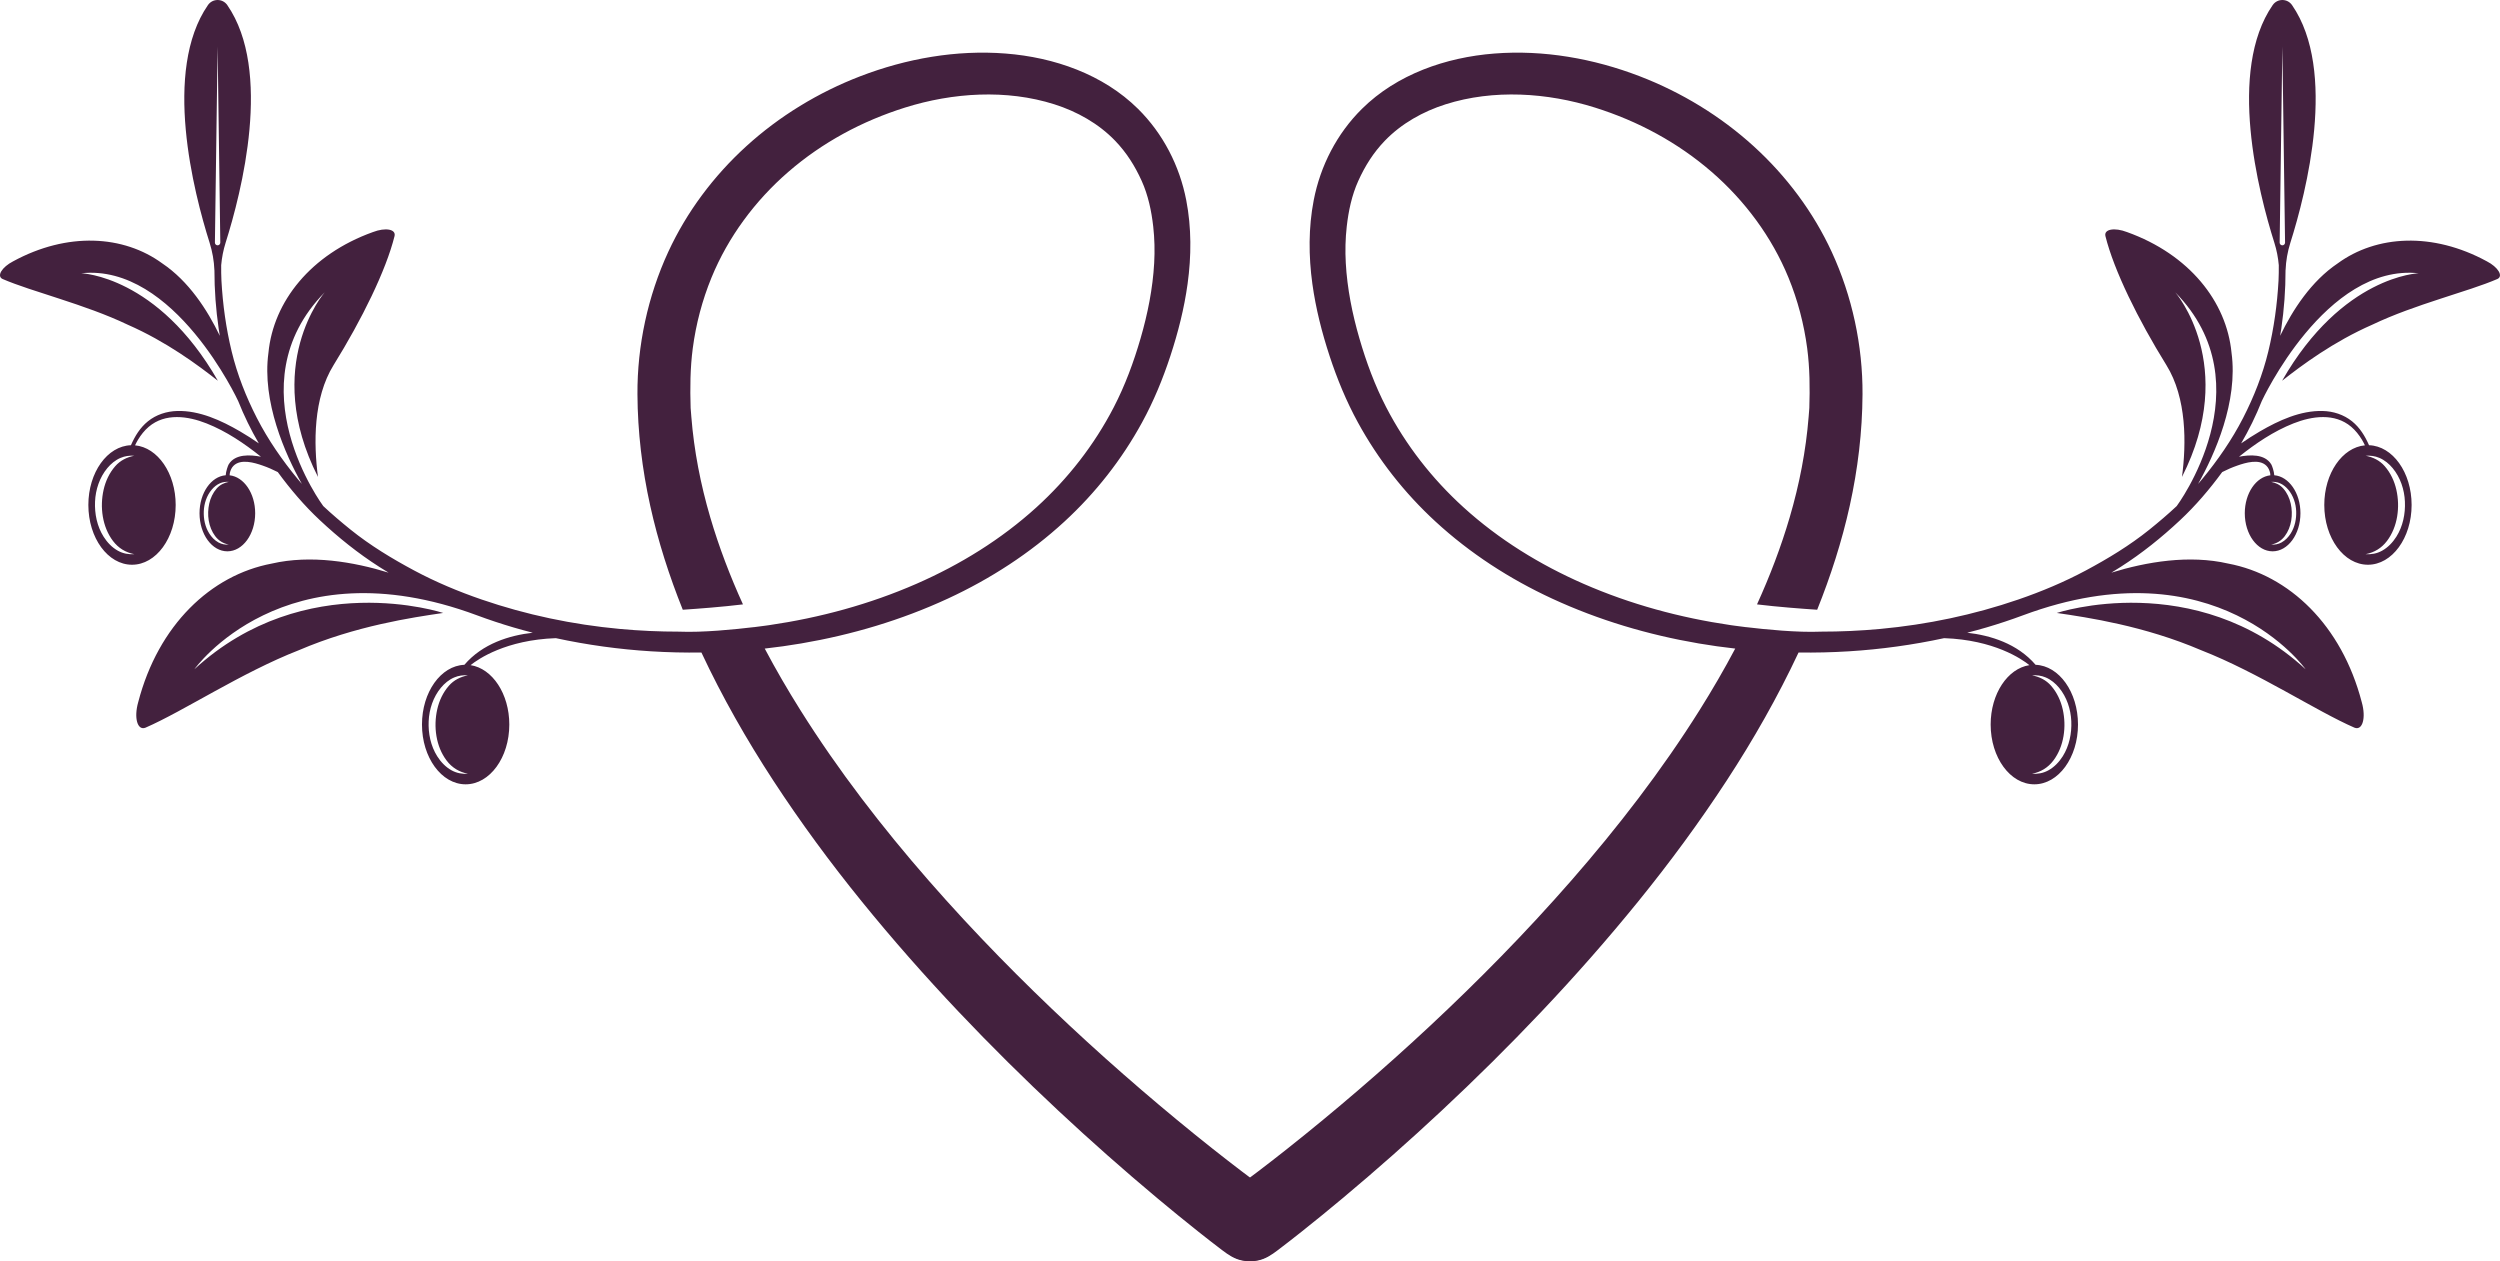
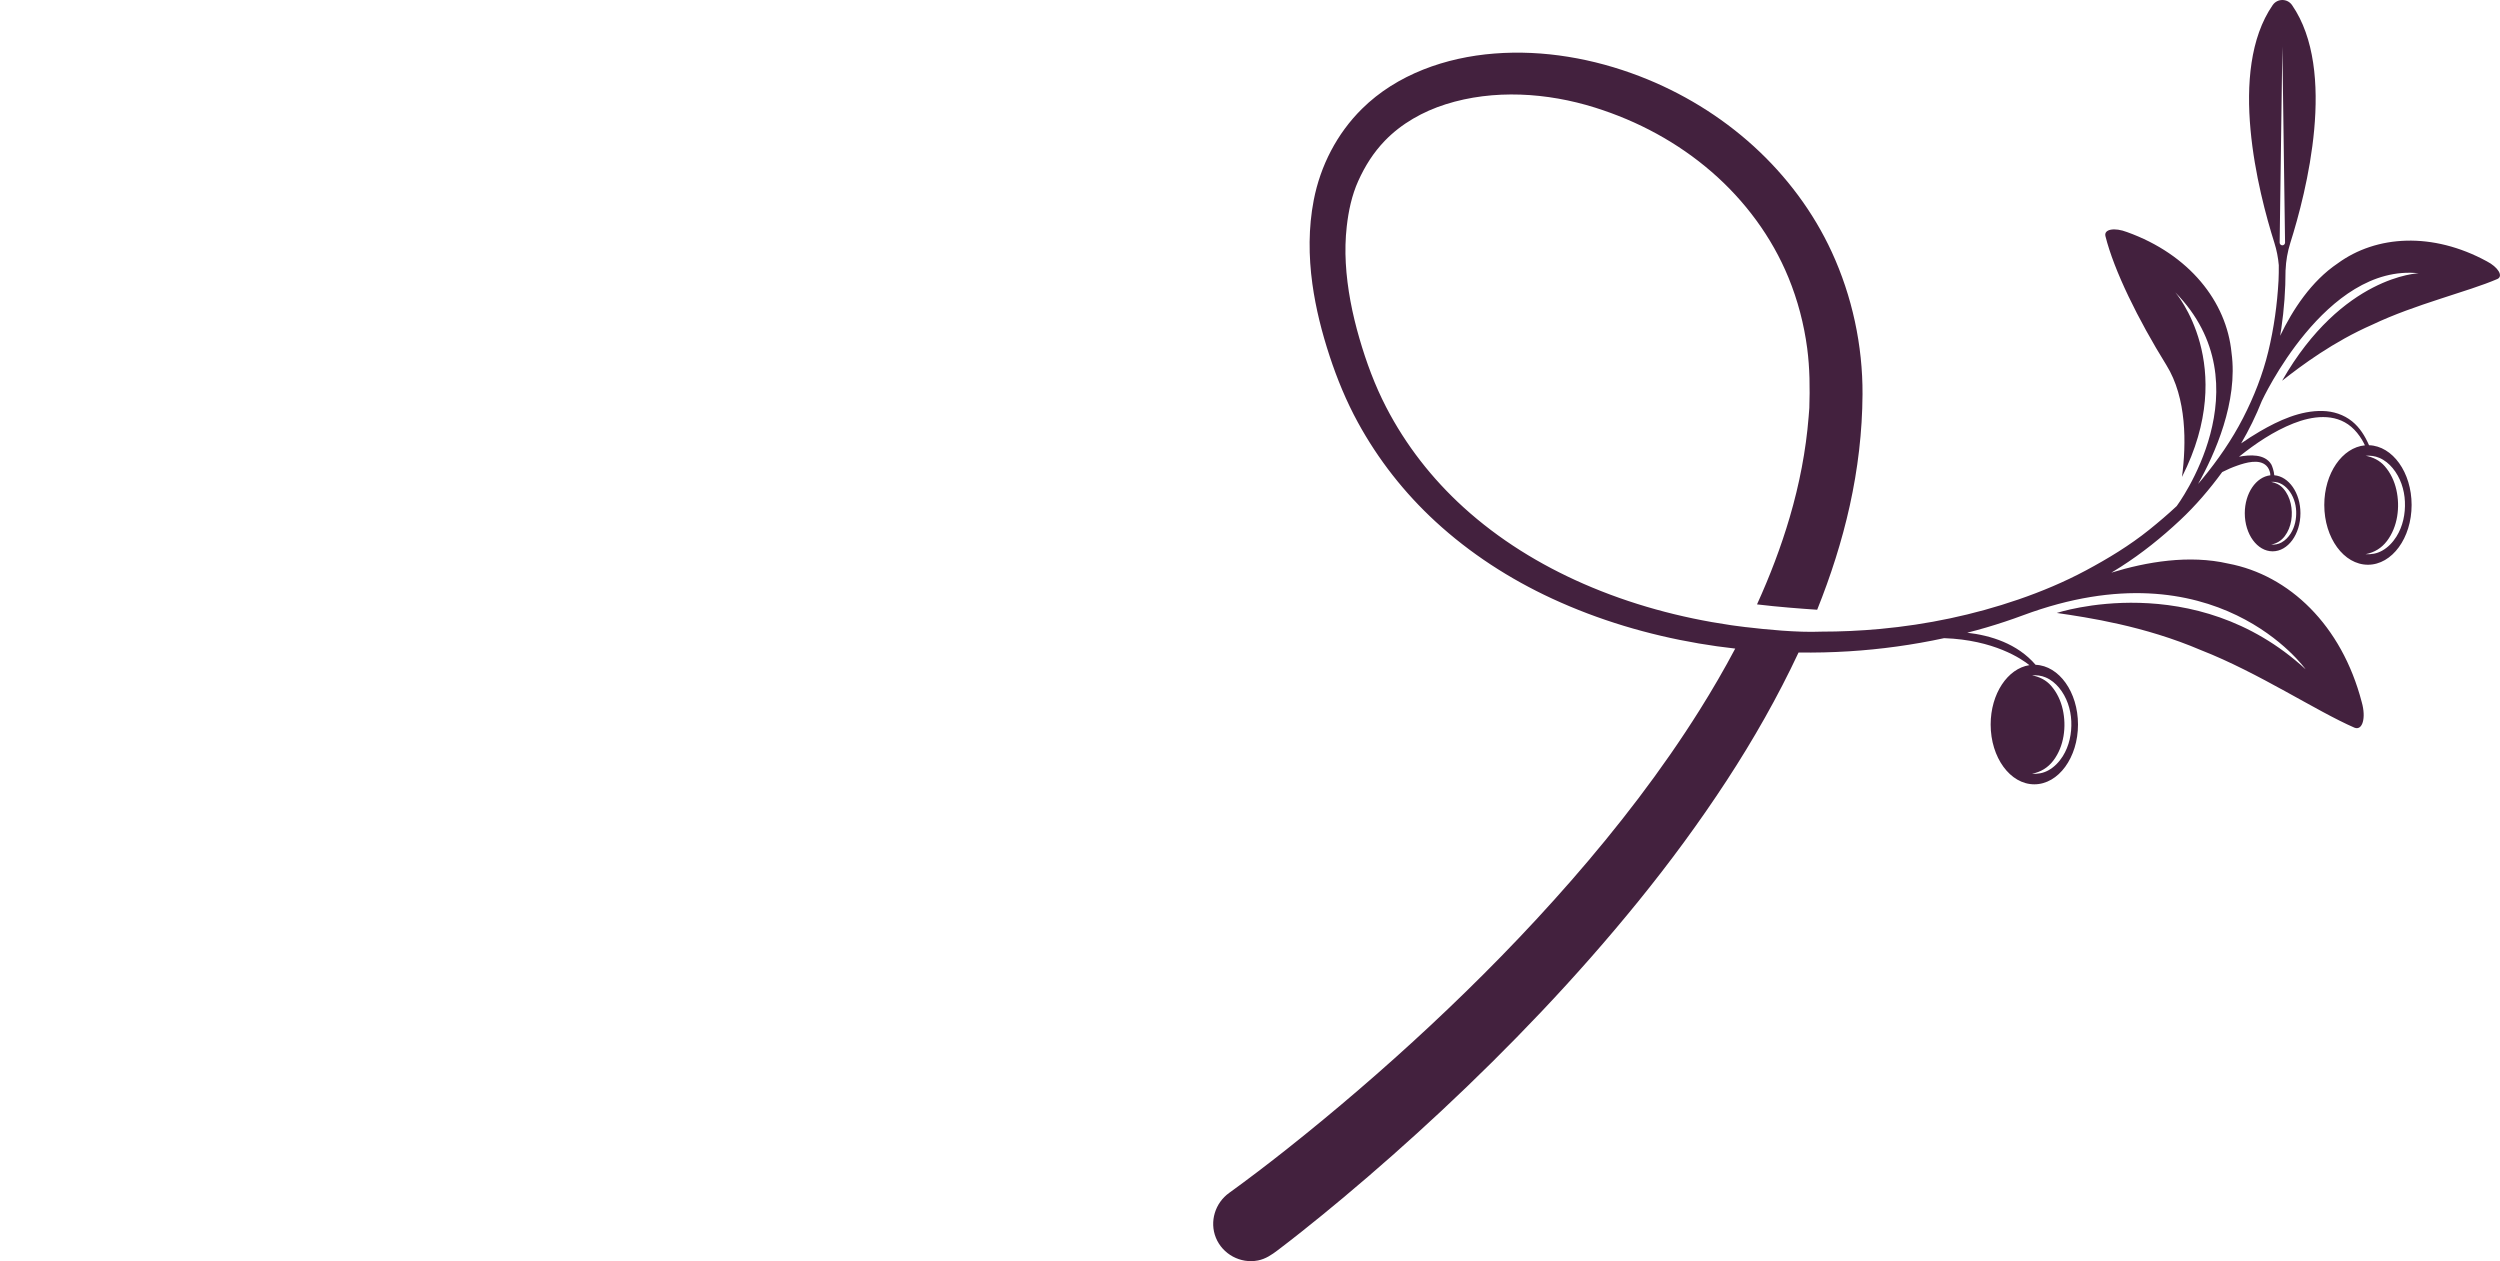
<svg xmlns="http://www.w3.org/2000/svg" fill="#000000" height="696.6" preserveAspectRatio="xMidYMid meet" version="1" viewBox="0.0 0.0 1380.9 696.6" width="1380.9" zoomAndPan="magnify">
  <defs>
    <clipPath id="a">
      <path d="M 670 0 L 1380.879 0 L 1380.879 696.609 L 670 696.609 Z M 670 0" />
    </clipPath>
    <clipPath id="b">
-       <path d="M 0 0 L 711 0 L 711 696.609 L 0 696.609 Z M 0 0" />
-     </clipPath>
+       </clipPath>
  </defs>
  <g>
    <g clip-path="url(#a)" id="change1_2">
      <path d="M 1260.68 25.656 L 1262.172 133.996 C 1262.18 134.828 1261.512 135.508 1260.68 135.508 C 1259.852 135.508 1259.18 134.828 1259.191 133.996 Z M 1321.602 258.562 C 1325.871 263.699 1328.109 270.457 1328.379 277.09 C 1328.672 283.82 1327.281 290.707 1323.648 296.461 C 1321.66 299.605 1319.02 302.395 1315.75 304.203 C 1312.871 305.797 1309.91 306.293 1306.66 306.109 C 1311.531 305.148 1315.461 302.777 1318.48 298.797 C 1324.422 290.945 1325.781 280.004 1323.66 270.566 C 1322.578 265.762 1320.48 261.234 1317.23 257.512 C 1314.441 254.312 1310.77 252.531 1306.66 251.727 C 1309.359 251.574 1311.789 251.859 1314.309 252.922 C 1317.148 254.125 1319.641 256.199 1321.602 258.562 Z M 1263.988 270.52 C 1266.719 273.793 1268.141 278.098 1268.32 282.324 C 1268.5 286.613 1267.609 291.004 1265.301 294.668 C 1264.031 296.672 1262.352 298.449 1260.27 299.605 C 1258.43 300.617 1256.539 300.938 1254.469 300.82 C 1257.57 300.207 1260.078 298.695 1262 296.16 C 1265.789 291.156 1266.66 284.184 1265.309 278.172 C 1264.621 275.105 1263.281 272.223 1261.211 269.852 C 1259.43 267.809 1257.09 266.676 1254.469 266.16 C 1256.199 266.066 1257.738 266.246 1259.34 266.926 C 1261.16 267.691 1262.738 269.012 1263.988 270.52 Z M 1137.32 379.852 C 1141.59 384.988 1143.828 391.746 1144.102 398.379 C 1144.391 405.109 1142.988 411.996 1139.371 417.75 C 1137.379 420.895 1134.738 423.684 1131.469 425.492 C 1128.59 427.086 1125.629 427.582 1122.379 427.398 C 1127.25 426.438 1131.18 424.066 1134.199 420.086 C 1140.141 412.234 1141.5 401.293 1139.379 391.855 C 1138.301 387.051 1136.199 382.523 1132.949 378.801 C 1130.16 375.602 1126.488 373.82 1122.379 373.016 C 1125.078 372.863 1127.512 373.148 1130.02 374.211 C 1132.871 375.414 1135.352 377.488 1137.32 379.852 Z M 1373.641 144.352 C 1343.68 128.047 1312.648 129.832 1291.23 145.5 C 1276.691 155.27 1266.359 171.121 1259.461 185.488 C 1259.68 184.195 1259.898 182.902 1260.09 181.609 C 1261.66 170.824 1262.449 160.07 1262.441 149.211 L 1262.461 149.211 C 1262.672 144.082 1263.551 139 1265.102 134.098 C 1273.969 106.043 1291.059 39.09 1266.031 2.812 C 1263.441 -0.934 1257.93 -0.934 1255.34 2.812 C 1230.301 39.09 1247.398 106.043 1256.27 134.098 C 1257.539 138.125 1258.34 142.273 1258.711 146.469 C 1258.719 149.289 1258.719 152.109 1258.57 154.934 C 1257.84 168.207 1256.039 181.191 1252.922 194.125 C 1249.859 206.824 1244.961 219.246 1239 230.859 C 1232.75 243.035 1225.031 254.133 1216.359 264.688 C 1215.629 265.574 1214.879 266.438 1214.129 267.309 C 1223.371 250.902 1236.301 221.848 1232.602 194.828 C 1229.879 166.574 1209.23 140.52 1174.898 128.188 C 1167.969 125.516 1162 126.578 1162.961 130.438 C 1167.66 149.352 1180.961 176.402 1196.621 201.66 C 1207.922 219.879 1207.672 245.062 1205.238 263.441 C 1236.539 201.758 1201.531 161.461 1201.531 161.461 C 1252.039 212.93 1202.328 279.531 1202.328 279.531 C 1197.469 284.082 1192.391 288.395 1187.219 292.559 C 1176.391 301.273 1164.352 308.562 1152.121 315.109 C 1140.211 321.484 1127.578 326.773 1114.82 331.156 C 1090.172 339.621 1064.551 344.988 1038.609 347.391 C 1027.68 348.402 1016.68 348.902 1005.68 348.895 L 1005.68 348.902 C 992.797 349.449 974.949 347.656 964.531 346.41 C 964.527 346.418 964.523 346.426 964.523 346.43 C 962.43 346.18 960.34 345.906 958.254 345.617 C 956.836 345.426 956.027 345.309 956.027 345.309 C 928.039 341.223 900.535 333.781 874.605 322.438 C 850.516 311.898 827.898 297.957 808.41 280.246 C 791.02 264.449 776.477 245.82 765.676 224.945 C 759.414 212.848 754.684 200.023 750.891 186.953 C 746.949 173.379 744.137 159.383 743.355 145.246 C 742.984 138.531 743.137 131.801 743.887 125.121 C 744.844 116.566 746.688 107.828 750.242 99.953 C 753.984 91.668 758.613 84.301 764.941 77.73 C 774.086 68.238 786 61.582 798.496 57.613 C 825.008 49.191 854.652 51.16 880.969 59.414 C 904.641 66.84 926.695 78.684 945.477 94.969 C 963.785 110.84 978.684 130.883 987.887 153.348 C 992.996 165.824 996.449 178.969 998.215 192.332 C 999.672 203.367 999.742 214.348 999.398 225.445 C 999.398 225.309 999.344 226.066 999.336 226.16 C 999.316 226.418 999.297 226.672 999.277 226.93 C 999.191 228.012 999.105 229.094 999.02 230.176 C 997.531 248.98 993.887 267.602 988.578 285.695 C 983.758 302.145 977.598 318.227 970.5 333.84 C 981.945 335.234 995.344 336.242 1003.738 336.797 C 1011.219 318.148 1017.398 298.949 1021.73 279.359 C 1026.199 259.121 1028.672 238.52 1028.781 217.797 C 1028.93 190.867 1023.051 163.59 1011.77 139.137 C 1001.59 117.07 986.711 97.23 968.77 80.875 C 950.43 64.156 928.816 51.004 905.668 42.105 C 880.25 32.34 852.648 27.445 825.422 29.57 C 798.723 31.652 771.605 40.996 752.273 60.137 C 738.473 73.801 729.324 91.547 725.645 110.602 C 722.707 125.809 722.797 141.48 724.898 156.781 C 726.77 170.375 730.164 183.691 734.441 196.711 C 738.578 209.309 743.66 221.645 750.02 233.281 C 761.223 253.797 775.711 272.25 792.906 288.082 C 811.914 305.586 833.852 319.781 857.281 330.621 C 883.055 342.547 910.379 350.652 938.355 355.422 C 945.027 356.559 951.738 357.5 958.469 358.25 C 952.371 369.766 945.816 381.043 938.895 392.07 C 928.344 408.879 916.988 425.168 904.992 440.977 C 893.195 456.527 880.809 471.633 867.969 486.328 C 855.41 500.703 842.43 514.715 829.094 528.371 C 816.383 541.391 803.348 554.094 790.051 566.516 C 777.07 578.645 763.828 590.492 750.355 602.066 C 737.461 613.148 724.359 623.984 711.031 634.539 C 700.508 642.879 689.84 651.031 678.957 658.898 C 671.184 664.453 667.984 674.734 671.594 683.656 C 675.285 692.781 685.211 698.141 694.859 696.223 C 699.121 695.379 702.434 693.086 705.816 690.531 C 710.203 687.215 714.539 683.828 718.848 680.41 C 726.559 674.293 734.184 668.066 741.73 661.75 C 760.312 646.203 778.465 630.137 796.176 613.605 C 815.129 595.91 833.566 577.664 851.391 558.836 C 869.984 539.191 887.879 518.891 904.918 497.887 C 922.285 476.484 938.664 454.25 953.738 431.172 C 968.531 408.516 981.961 384.934 993.445 360.426 C 1002.719 360.555 1012 360.336 1021.25 359.762 C 1038.93 358.664 1056.539 356.238 1073.852 352.492 C 1101.441 353.473 1116.691 363.977 1120.961 367.402 C 1108.922 369.254 1099.559 383.23 1099.559 400.207 C 1099.559 418.441 1110.359 433.227 1123.68 433.227 C 1137 433.227 1147.801 418.441 1147.801 400.207 C 1147.801 382.293 1137.371 367.719 1124.379 367.211 C 1114.289 355.461 1099.48 350.953 1086.602 349.488 C 1090.141 348.578 1093.672 347.625 1097.172 346.598 C 1104.012 344.586 1110.77 342.344 1117.43 339.867 C 1224.191 300.176 1273.512 369.668 1273.512 369.668 C 1212.219 313.34 1136.078 338.574 1136.078 338.574 C 1153.148 341.062 1184.34 345.66 1215.852 359.164 C 1247.469 371.516 1279.398 392.773 1300.539 401.949 C 1305 403.691 1307 396.465 1304.539 387.852 C 1293.469 345.273 1264.43 317.645 1230.789 311.301 C 1209.18 306.32 1185.629 310.324 1166.23 316.316 C 1167.949 315.273 1169.672 314.215 1171.371 313.129 C 1183.121 305.629 1194.012 296.863 1204.18 287.348 C 1212.809 279.285 1220.469 270.273 1227.441 260.762 C 1227.461 260.746 1227.488 260.734 1227.512 260.723 C 1230.191 259.355 1232.961 258.148 1235.801 257.164 C 1240.359 255.578 1247.879 253.293 1251.879 257.27 C 1252.98 258.355 1253.59 259.785 1253.93 261.273 C 1253.988 261.559 1254 262.035 1254.051 262.535 C 1246.148 263.41 1239.93 272.449 1239.93 283.488 C 1239.93 295.113 1246.809 304.531 1255.301 304.531 C 1263.789 304.531 1270.672 295.113 1270.672 283.488 C 1270.672 272.289 1264.27 263.156 1256.211 262.512 C 1256.102 260.355 1254.988 257.199 1254.57 256.516 C 1250.969 250.582 1242.621 251.164 1236.738 252.27 C 1245.898 244.953 1255.84 238.211 1266.789 233.875 C 1277.129 229.785 1289.602 228.004 1298.73 235.746 C 1301.09 237.758 1303.039 240.234 1304.648 242.887 C 1305.262 243.891 1305.77 244.938 1306.289 245.984 C 1293.75 247.16 1283.84 261.449 1283.84 278.918 C 1283.84 297.152 1294.641 311.938 1307.961 311.938 C 1321.281 311.938 1332.078 297.152 1332.078 278.918 C 1332.078 260.953 1321.602 246.352 1308.551 245.918 C 1306.371 240.91 1303.488 236.191 1299.191 232.723 C 1294.57 229 1288.852 227.168 1282.961 227.012 C 1270.699 226.688 1258.648 232.254 1248.281 238.285 C 1244.738 240.352 1241.289 242.574 1237.91 244.91 C 1242.281 237.438 1246.109 229.59 1249.328 221.5 C 1249.328 221.5 1284.52 145.434 1335.988 150.938 C 1335.988 150.938 1293.77 152.246 1260.531 210.32 C 1271.512 201.672 1288.922 188.734 1310.391 179.324 C 1334.141 167.984 1363.102 161.184 1379.5 154.09 C 1382.852 152.484 1379.82 147.527 1373.641 144.352" fill="#43213e" />
    </g>
    <g clip-path="url(#b)" id="change1_1">
      <path d="M 121.688 133.996 C 121.699 134.828 121.027 135.508 120.199 135.508 C 119.367 135.508 118.695 134.828 118.707 133.996 L 120.199 25.656 Z M 66.574 252.922 C 69.086 251.859 71.516 251.574 74.215 251.727 C 70.109 252.531 66.441 254.312 63.648 257.512 C 60.398 261.234 58.301 265.762 57.219 270.566 C 55.102 280.004 56.457 290.945 62.402 298.797 C 65.418 302.777 69.352 305.148 74.215 306.109 C 70.973 306.293 68.008 305.797 65.129 304.203 C 61.859 302.395 59.219 299.605 57.234 296.461 C 53.605 290.707 52.207 283.82 52.496 277.09 C 52.773 270.457 55.008 263.699 59.281 258.562 C 61.246 256.199 63.73 254.125 66.574 252.922 Z M 121.535 266.926 C 123.137 266.246 124.688 266.066 126.406 266.16 C 123.789 266.676 121.449 267.809 119.672 269.852 C 117.602 272.223 116.262 275.105 115.574 278.172 C 114.223 284.184 115.09 291.156 118.879 296.16 C 120.797 298.695 123.309 300.207 126.406 300.82 C 124.34 300.938 122.449 300.617 120.617 299.605 C 118.531 298.449 116.848 296.672 115.586 294.668 C 113.273 291.004 112.379 286.613 112.566 282.324 C 112.738 278.098 114.164 273.793 116.891 270.52 C 118.141 269.012 119.723 267.691 121.535 266.926 Z M 250.855 374.211 C 253.367 373.148 255.797 372.863 258.496 373.016 C 254.391 373.82 250.723 375.602 247.93 378.801 C 244.68 382.523 242.582 387.051 241.504 391.855 C 239.383 401.293 240.738 412.234 246.684 420.086 C 249.699 424.066 253.633 426.438 258.496 427.398 C 255.254 427.582 252.289 427.086 249.41 425.492 C 246.141 423.684 243.5 420.895 241.516 417.75 C 237.887 411.996 236.488 405.109 236.777 398.379 C 237.055 391.746 239.289 384.988 243.562 379.852 C 245.527 377.488 248.012 375.414 250.855 374.211 Z M 1.387 154.09 C 17.781 161.184 46.738 167.984 70.484 179.324 C 91.961 188.734 109.367 201.672 120.352 210.32 C 87.117 152.246 44.895 150.938 44.895 150.938 C 96.363 145.434 131.547 221.5 131.547 221.5 C 134.773 229.59 138.598 237.438 142.965 244.91 C 139.594 242.574 136.145 240.352 132.598 238.285 C 122.23 232.254 110.184 226.688 97.926 227.012 C 92.031 227.168 86.309 229 81.695 232.723 C 77.391 236.191 74.512 240.91 72.328 245.918 C 59.285 246.352 48.805 260.953 48.805 278.918 C 48.805 297.152 59.602 311.938 72.922 311.938 C 86.242 311.938 97.039 297.152 97.039 278.918 C 97.039 261.449 87.129 247.16 74.59 245.984 C 75.109 244.938 75.625 243.891 76.234 242.887 C 77.844 240.234 79.785 237.758 82.156 235.746 C 91.285 228.004 103.746 229.785 114.09 233.875 C 125.043 238.211 134.977 244.953 144.141 252.27 C 138.266 251.164 129.906 250.582 126.309 256.516 C 125.895 257.199 124.781 260.355 124.676 262.512 C 116.609 263.156 110.211 272.289 110.211 283.488 C 110.211 295.113 117.094 304.531 125.582 304.531 C 134.07 304.531 140.949 295.113 140.949 283.488 C 140.949 272.449 134.734 263.41 126.836 262.535 C 126.875 262.035 126.891 261.559 126.953 261.273 C 127.285 259.785 127.902 258.355 128.996 257.27 C 133.004 253.293 140.52 255.578 145.082 257.164 C 147.922 258.148 150.688 259.355 153.367 260.723 C 153.391 260.734 153.418 260.746 153.441 260.762 C 160.41 270.273 168.07 279.285 176.695 287.348 C 186.871 296.863 197.758 305.629 209.516 313.129 C 211.215 314.215 212.93 315.273 214.648 316.316 C 195.254 310.324 171.703 306.32 150.094 311.301 C 116.453 317.645 87.41 345.273 76.34 387.852 C 73.883 396.465 75.879 403.691 80.344 401.949 C 101.477 392.773 133.414 371.516 165.031 359.164 C 196.539 345.66 227.727 341.062 244.801 338.574 C 244.801 338.574 168.664 313.34 107.371 369.668 C 107.371 369.668 156.695 300.176 263.453 339.867 C 270.113 342.344 276.867 344.586 283.711 346.598 C 287.215 347.625 290.742 348.578 294.277 349.488 C 281.398 350.953 266.586 355.461 256.504 367.211 C 243.508 367.719 233.086 382.293 233.086 400.207 C 233.086 418.441 243.883 433.227 257.203 433.227 C 270.523 433.227 281.32 418.441 281.32 400.207 C 281.32 383.23 271.961 369.254 259.926 367.402 C 264.195 363.977 279.441 353.473 307.027 352.492 C 324.344 356.238 341.949 358.664 359.629 359.762 C 368.883 360.336 378.16 360.555 387.438 360.426 C 398.918 384.934 412.352 408.516 427.145 431.172 C 442.215 454.25 458.594 476.484 475.961 497.887 C 493.004 518.891 510.898 539.191 529.492 558.836 C 547.312 577.664 565.754 595.91 584.703 613.605 C 602.414 630.137 620.566 646.203 639.148 661.75 C 646.699 668.066 654.32 674.293 662.035 680.41 C 666.344 683.828 670.676 687.215 675.062 690.531 C 678.445 693.086 681.758 695.379 686.02 696.223 C 695.672 698.141 705.598 692.781 709.289 683.656 C 712.898 674.734 709.695 664.453 701.926 658.898 C 691.043 651.031 680.375 642.879 669.848 634.539 C 656.523 623.984 643.422 613.148 630.527 602.066 C 617.055 590.492 603.809 578.645 590.828 566.516 C 577.531 554.094 564.496 541.391 551.785 528.371 C 538.449 514.715 525.473 500.703 512.914 486.328 C 500.07 471.633 487.684 456.527 475.887 440.977 C 463.895 425.168 452.539 408.879 441.988 392.07 C 435.062 381.043 428.508 369.766 422.414 358.25 C 429.145 357.5 435.852 356.559 442.527 355.422 C 470.5 350.652 497.828 342.547 523.602 330.621 C 547.027 319.781 568.965 305.586 587.973 288.082 C 605.172 272.25 619.66 253.797 630.863 233.281 C 637.223 221.645 642.301 209.309 646.438 196.711 C 650.715 183.691 654.113 170.375 655.98 156.781 C 658.086 141.48 658.176 125.809 655.238 110.602 C 651.559 91.547 642.406 73.801 628.609 60.137 C 609.277 40.996 582.16 31.652 555.457 29.57 C 528.23 27.445 500.633 32.34 475.215 42.105 C 452.062 51.004 430.449 64.156 412.113 80.875 C 394.172 97.23 379.297 117.07 369.113 139.137 C 357.832 163.59 351.953 190.867 352.102 217.797 C 352.211 238.52 354.684 259.121 359.156 279.359 C 363.484 298.949 369.66 318.148 377.141 336.797 C 385.535 336.242 398.938 335.234 410.383 333.84 C 403.285 318.227 397.125 302.145 392.301 285.695 C 386.992 267.602 383.348 248.98 381.863 230.176 C 381.777 229.094 381.691 228.012 381.605 226.93 C 381.586 226.672 381.562 226.418 381.543 226.16 C 381.535 226.066 381.484 225.309 381.48 225.445 C 381.141 214.348 381.211 203.367 382.664 192.332 C 384.43 178.969 387.887 165.824 392.996 153.348 C 402.195 130.883 417.098 110.84 435.406 94.969 C 454.188 78.684 476.238 66.84 499.914 59.414 C 526.23 51.16 555.871 49.191 582.383 57.613 C 594.883 61.582 606.797 68.238 615.938 77.73 C 622.266 84.301 626.895 91.668 630.637 99.953 C 634.195 107.828 636.035 116.566 636.996 125.121 C 637.746 131.801 637.898 138.531 637.527 145.246 C 636.742 159.383 633.934 173.379 629.992 186.953 C 626.195 200.023 621.469 212.848 615.207 224.945 C 604.406 245.82 589.859 264.449 572.473 280.246 C 552.98 297.957 530.363 311.898 506.277 322.438 C 480.344 333.781 452.844 341.223 424.855 345.309 C 424.855 345.309 424.047 345.426 422.629 345.617 C 420.539 345.906 418.449 346.18 416.359 346.43 C 416.355 346.426 416.352 346.418 416.352 346.41 C 405.934 347.656 388.086 349.449 375.199 348.902 L 375.195 348.895 C 364.195 348.902 353.199 348.402 342.27 347.391 C 316.328 344.988 290.711 339.621 266.066 331.156 C 253.297 326.773 240.672 321.484 228.762 315.109 C 216.527 308.562 204.488 301.273 193.66 292.559 C 188.492 288.395 183.41 284.082 178.555 279.531 C 178.555 279.531 128.848 212.93 179.348 161.461 C 179.348 161.461 144.34 201.758 175.641 263.441 C 173.215 245.062 172.961 219.879 184.258 201.66 C 199.922 176.402 213.223 149.352 217.922 130.438 C 218.883 126.578 212.91 125.516 205.98 128.188 C 171.648 140.52 151 166.574 148.281 194.828 C 144.582 221.848 157.512 250.902 166.754 267.309 C 166.004 266.438 165.246 265.574 164.52 264.688 C 155.848 254.133 148.129 243.035 141.879 230.859 C 135.922 219.246 131.023 206.824 127.961 194.125 C 124.84 181.191 123.035 168.207 122.312 154.934 C 122.16 152.109 122.164 149.289 122.176 146.469 C 122.547 142.273 123.344 138.125 124.613 134.098 C 133.484 106.043 150.578 39.09 125.543 2.812 C 122.953 -0.934 117.441 -0.934 114.855 2.812 C 89.816 39.09 106.91 106.043 115.781 134.098 C 117.328 139 118.215 144.082 118.422 149.211 L 118.441 149.211 C 118.434 160.07 119.227 170.824 120.797 181.609 C 120.984 182.902 121.199 184.195 121.418 185.488 C 114.523 171.121 104.191 155.27 89.648 145.5 C 68.227 129.832 37.199 128.047 7.242 144.352 C 1.066 147.527 -1.969 152.484 1.387 154.09" fill="#43213e" />
    </g>
  </g>
</svg>